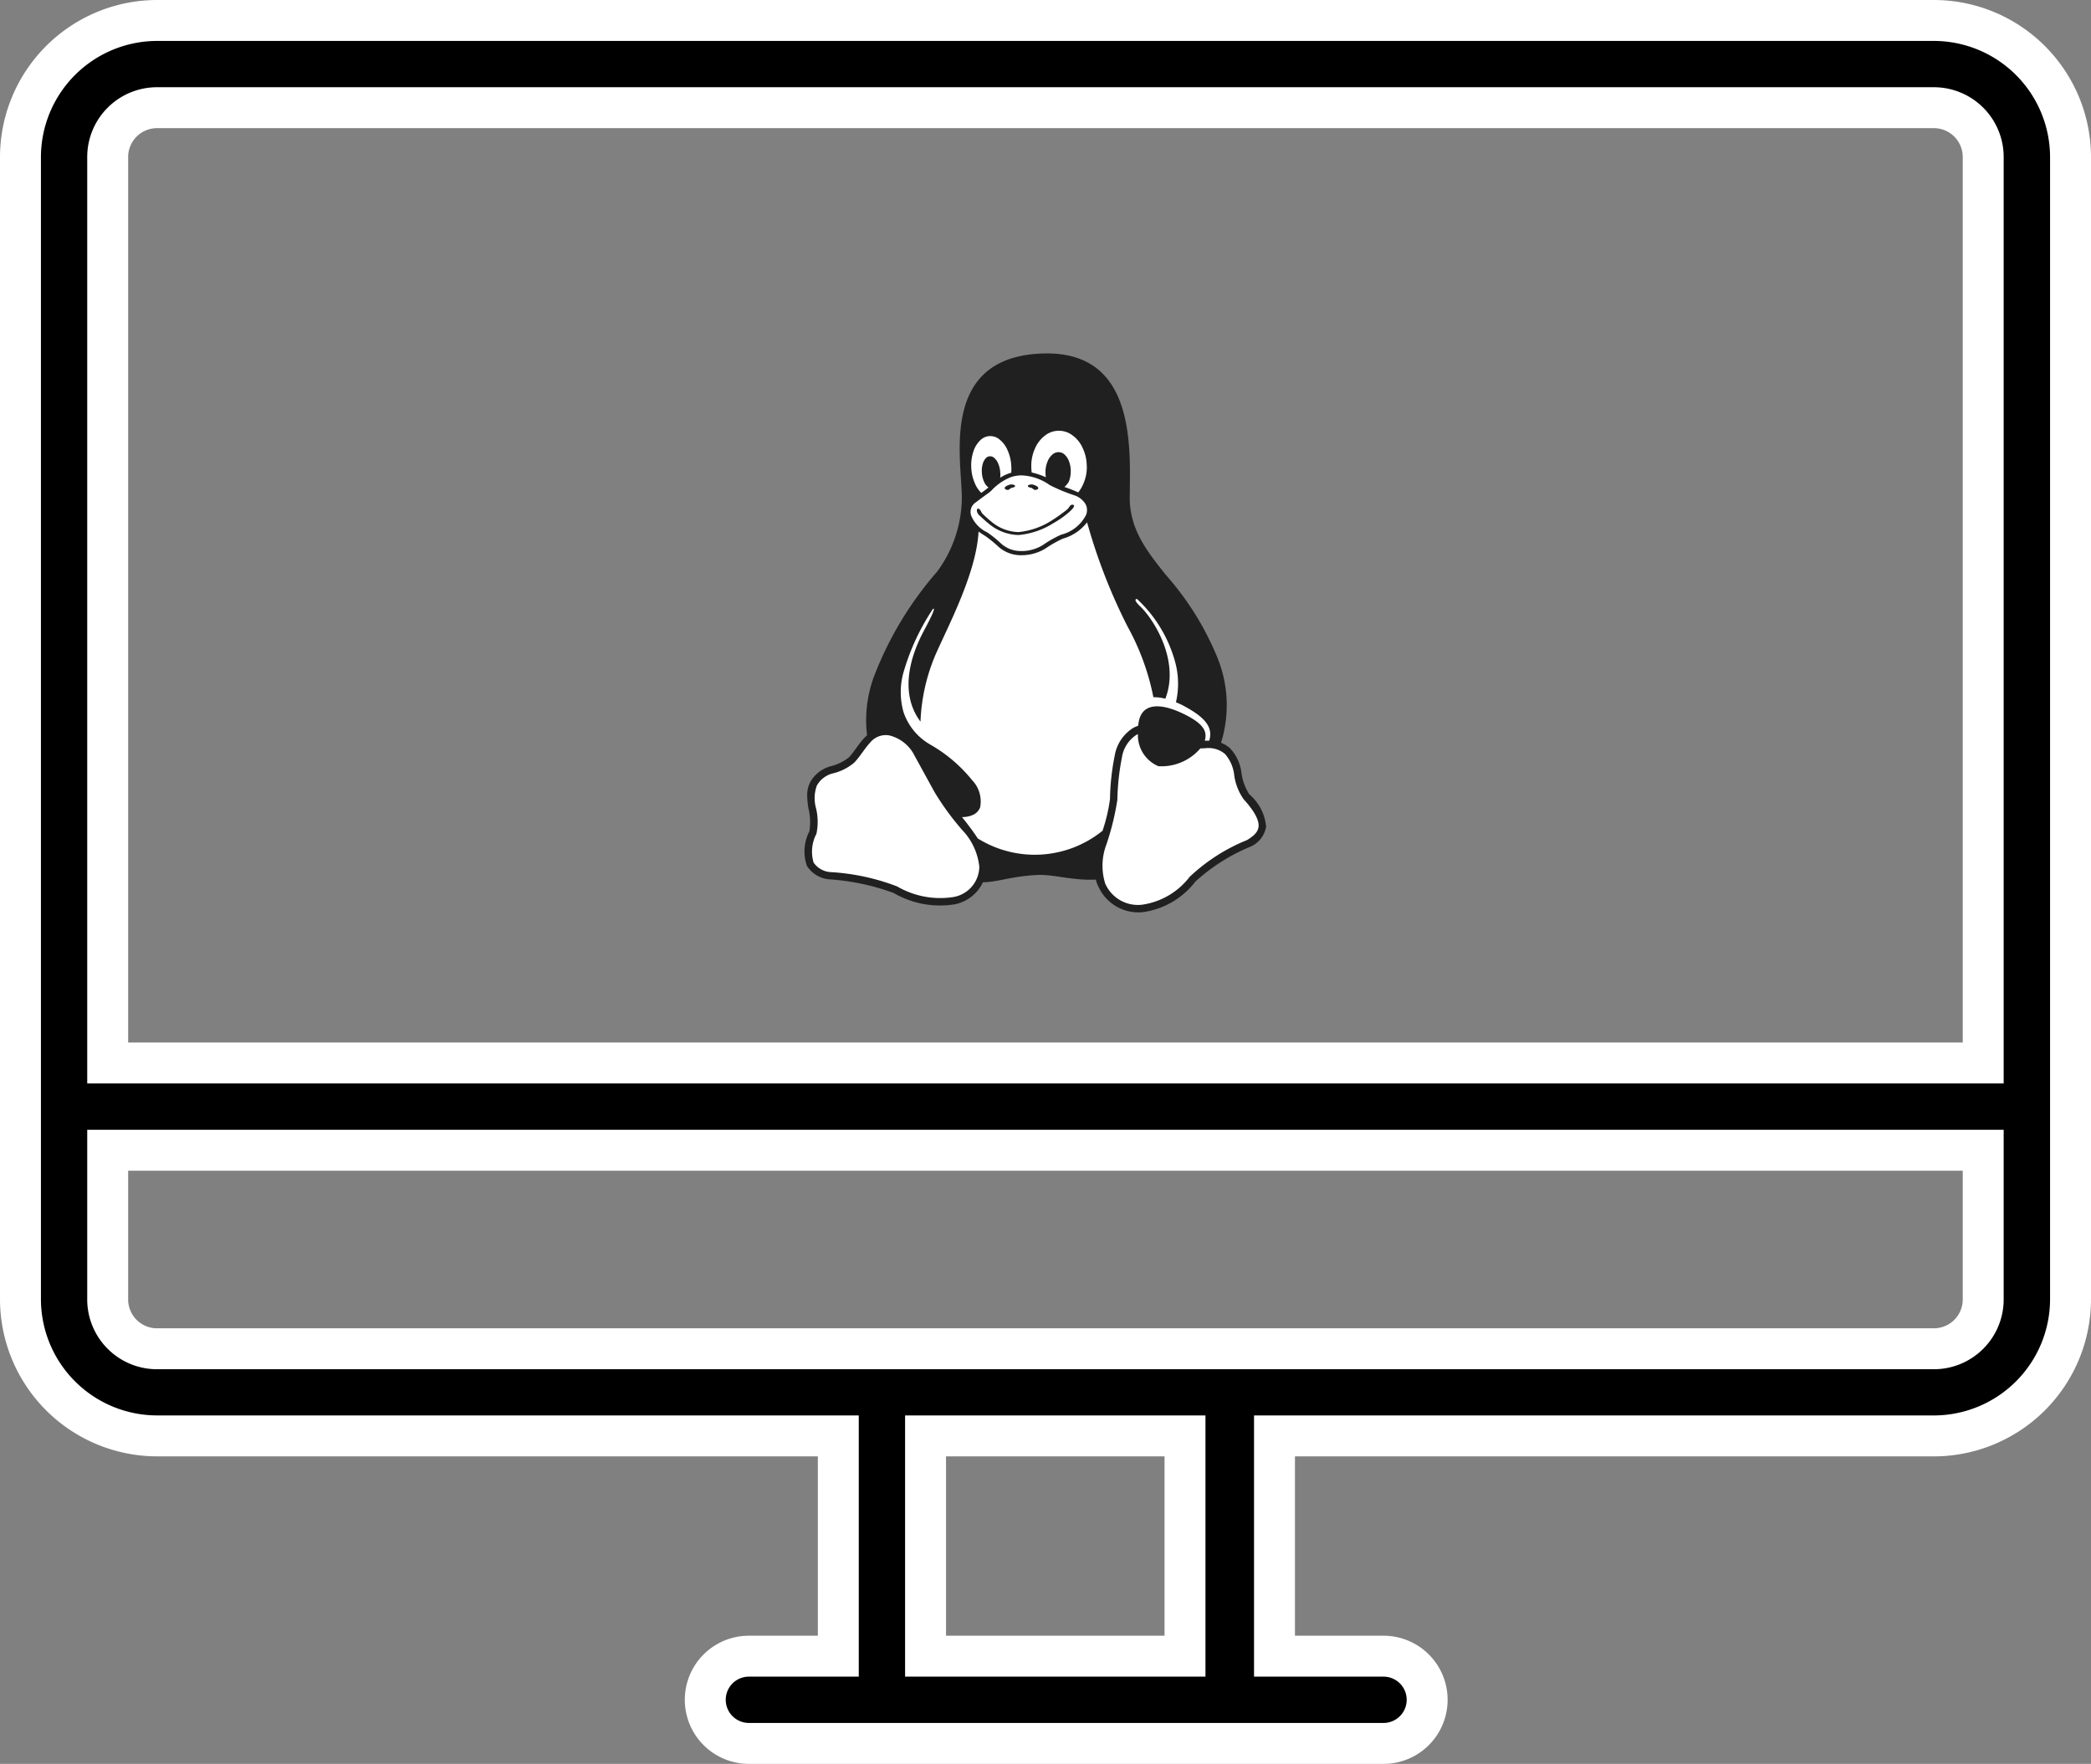
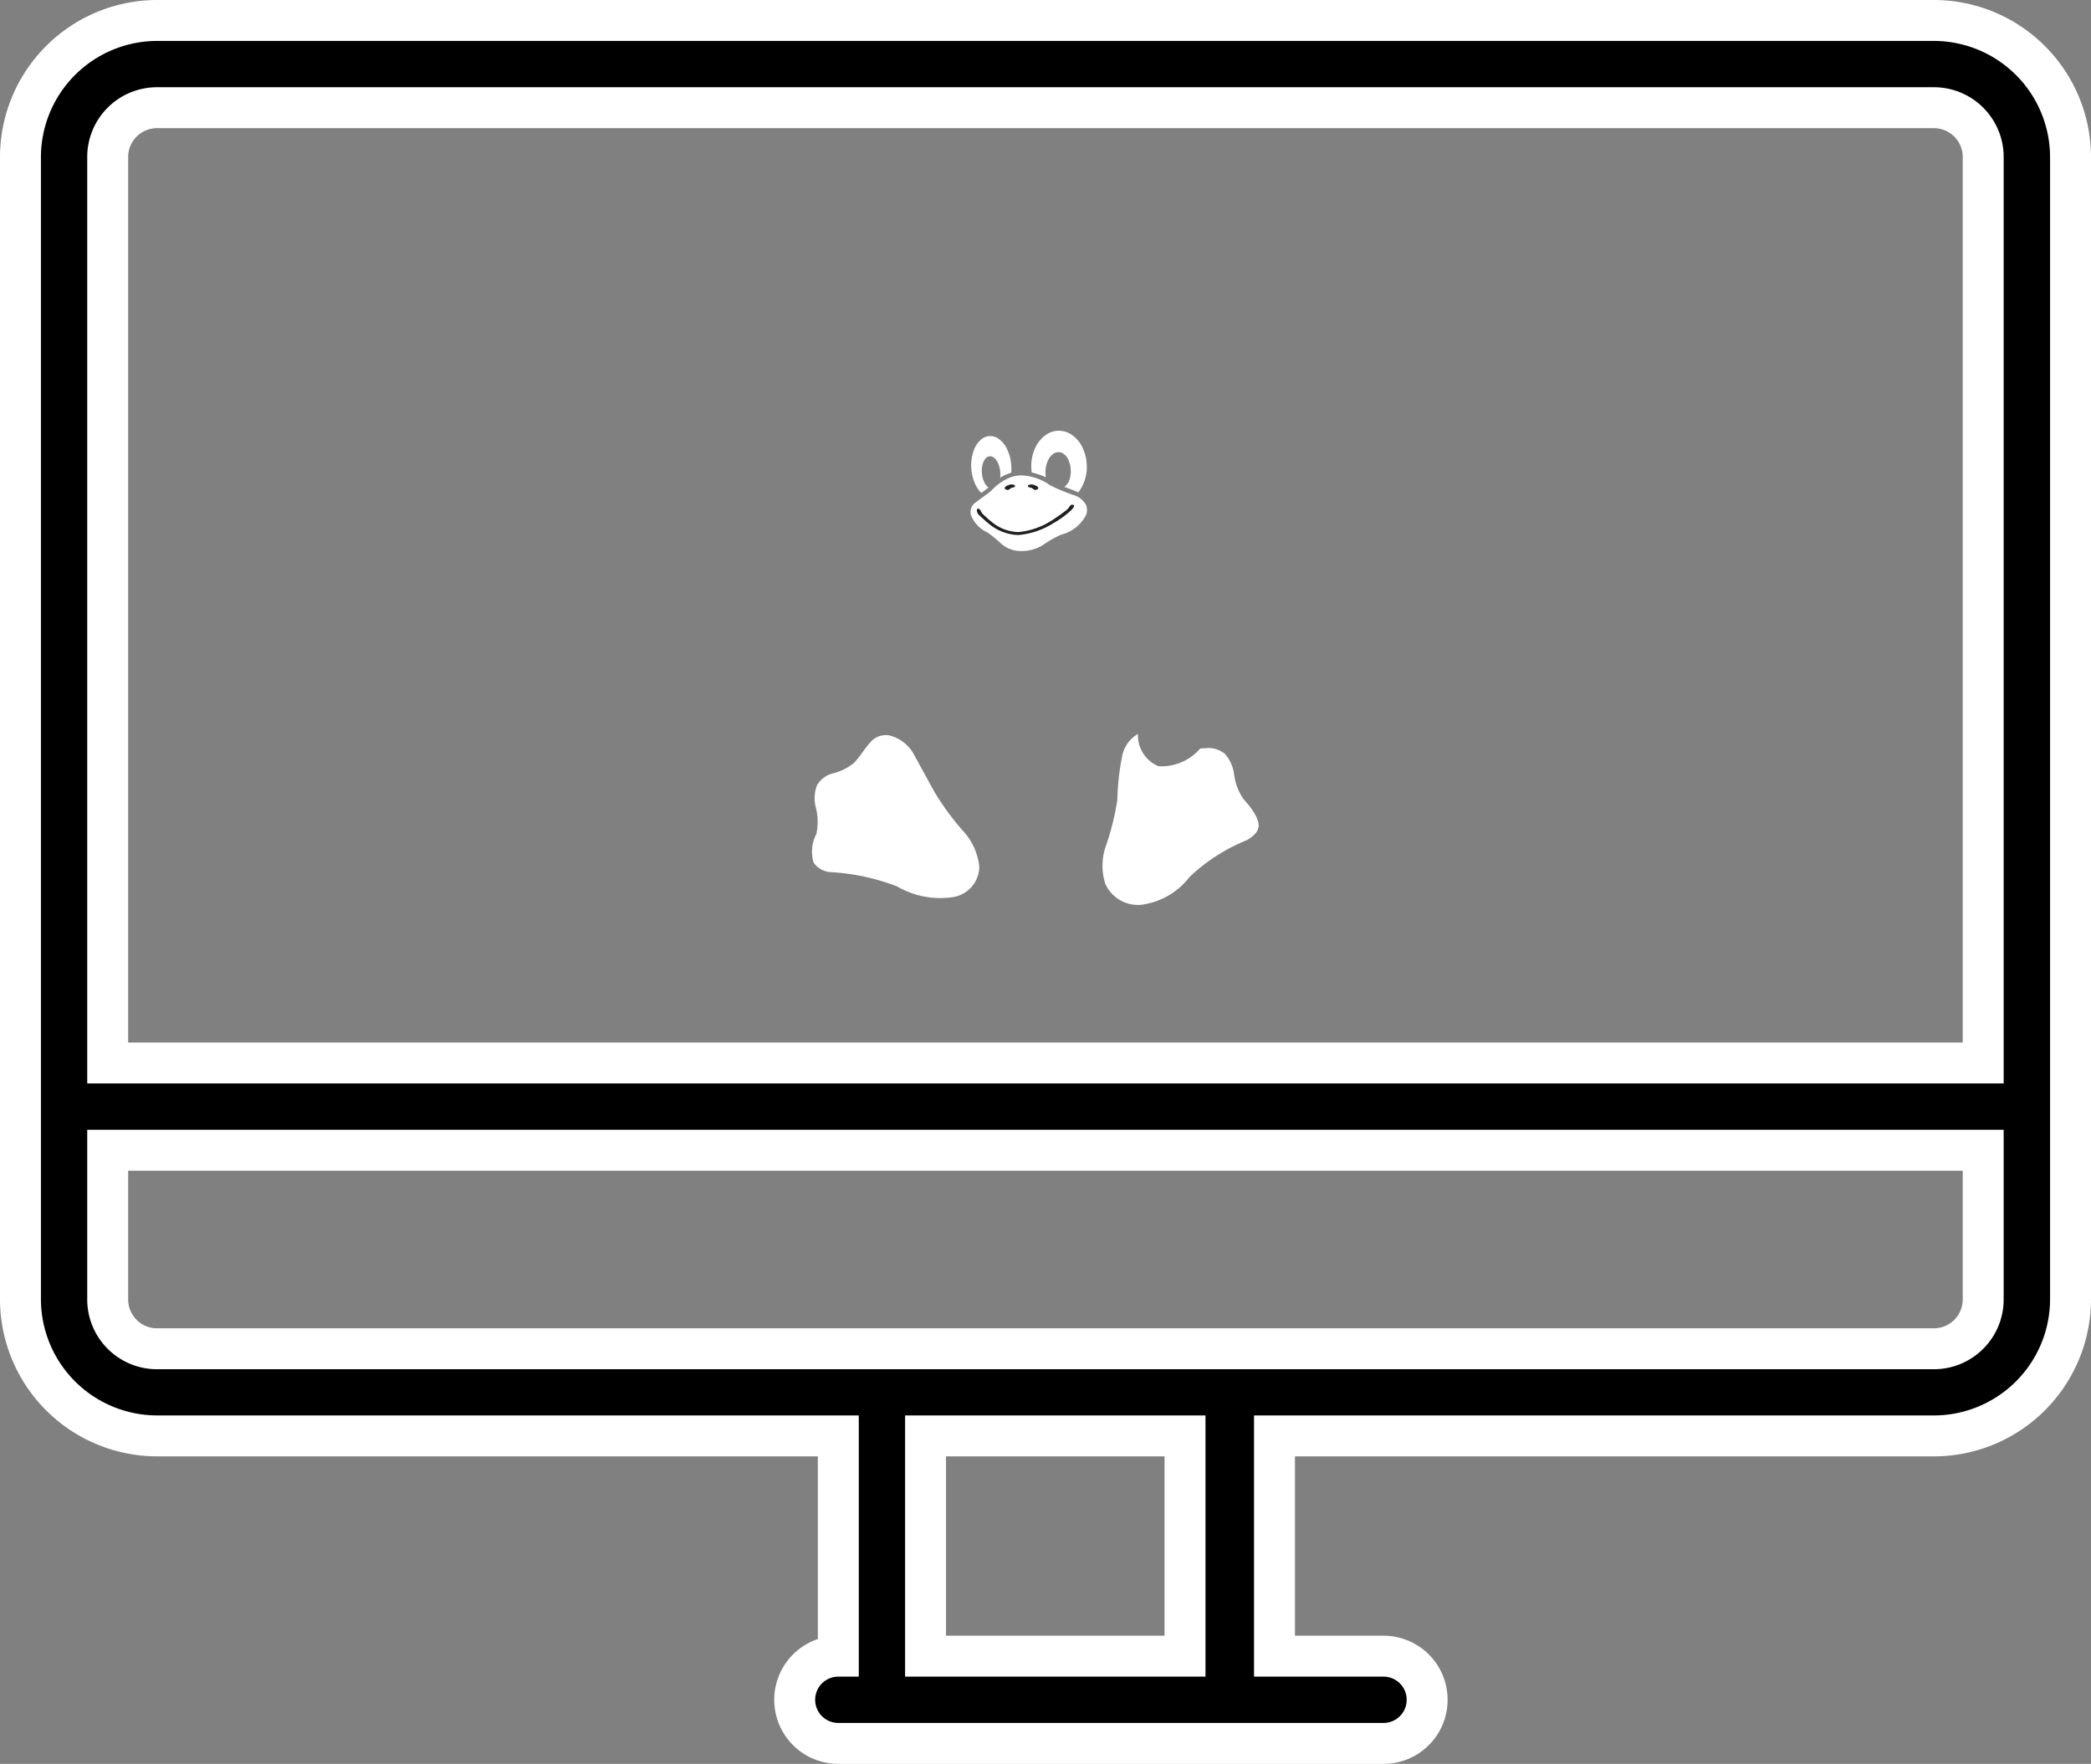
<svg xmlns="http://www.w3.org/2000/svg" width="102.167" height="86.183" viewBox="0 0 102.167 86.183">
  <rect x="0" y="0" width="102.167" height="86.183" fill="#808080" stroke="none" />
  <g id="Group_4433" data-name="Group 4433" transform="translate(-720.54 -5005)">
    <g id="Group_4414" data-name="Group 4414" transform="translate(721.54 5006)">
      <g id="Group_4409" data-name="Group 4409" transform="translate(0)">
        <g id="noun_desktop_2019780">
-           <path id="Path_817" data-name="Path 817" d="M96.454,10.5H9.713A6.685,6.685,0,0,0,3,17.213V72.944a6.685,6.685,0,0,0,6.713,6.713H42.96V90.42H38.591a2.131,2.131,0,0,0,0,4.262H69.6a2.131,2.131,0,0,0,0-4.262H64.272V79.658H96.454a6.685,6.685,0,0,0,6.713-6.713V17.213A6.685,6.685,0,0,0,96.454,10.5ZM9.713,14.762h86.74A2.411,2.411,0,0,1,98.9,17.213V61.436H7.262V17.213A2.411,2.411,0,0,1,9.713,14.762ZM59.9,90.42H47.223V79.658H59.9ZM96.454,75.4H9.713a2.411,2.411,0,0,1-2.451-2.451V65.7H98.9v7.246A2.411,2.411,0,0,1,96.454,75.4Z" transform="translate(-3 -10.5)" stroke="#fff" stroke-width="2" />
+           <path id="Path_817" data-name="Path 817" d="M96.454,10.5H9.713A6.685,6.685,0,0,0,3,17.213V72.944a6.685,6.685,0,0,0,6.713,6.713H42.96V90.42a2.131,2.131,0,0,0,0,4.262H69.6a2.131,2.131,0,0,0,0-4.262H64.272V79.658H96.454a6.685,6.685,0,0,0,6.713-6.713V17.213A6.685,6.685,0,0,0,96.454,10.5ZM9.713,14.762h86.74A2.411,2.411,0,0,1,98.9,17.213V61.436H7.262V17.213A2.411,2.411,0,0,1,9.713,14.762ZM59.9,90.42H47.223V79.658H59.9ZM96.454,75.4H9.713a2.411,2.411,0,0,1-2.451-2.451V65.7H98.9v7.246A2.411,2.411,0,0,1,96.454,75.4Z" transform="translate(-3 -10.5)" stroke="#fff" stroke-width="2" />
        </g>
        <g id="Tux_Mono" transform="translate(38.303 16.268)">
-           <path id="path3" d="M22.735,22.54h0a2.593,2.593,0,0,1-.384-1.053,2.09,2.09,0,0,0-.562-1.2l0,0a1.466,1.466,0,0,0-.214-.156,1.4,1.4,0,0,0-.22-.106,6.169,6.169,0,0,0-.2-4.217,14.159,14.159,0,0,0-2.482-3.969C17.764,10.7,16.876,9.609,16.894,8c.027-2.451.27-7-4.044-7q-.263,0-.549.022C7.481,1.41,8.759,6.5,8.688,8.208a6.162,6.162,0,0,1-1.2,3.449,17.041,17.041,0,0,0-3.1,5.156,6.158,6.158,0,0,0-.329,2.843c-.044.039-.085.08-.125.122-.3.316-.514.7-.758.956a2.348,2.348,0,0,1-.908.441,1.632,1.632,0,0,0-.985.772h0v0a1.374,1.374,0,0,0-.148.662,4.21,4.21,0,0,0,.063.631,2.774,2.774,0,0,1,.044,1.108,2.137,2.137,0,0,0-.12,1.691,1.433,1.433,0,0,0,1.071.655,11.281,11.281,0,0,1,3.164.668l.085-.16-.084.16a4.5,4.5,0,0,0,2.983.554,1.937,1.937,0,0,0,1.381-1.078c.668,0,1.4-.286,2.577-.351.8-.064,1.793.283,2.939.22a1.564,1.564,0,0,0,.132.357l0,0A2.141,2.141,0,0,0,17.523,28.3,3.9,3.9,0,0,0,20.1,26.807l-.139-.116.14.115a9.251,9.251,0,0,1,2.712-1.716,1.285,1.285,0,0,0,.744-.975A2.363,2.363,0,0,0,22.735,22.54Z" transform="translate(-0.998 -1)" fill="#202020" />
          <path id="path5" d="M465.973,589.563c-.015.269-.21.468-.569.685a8.948,8.948,0,0,0-2.8,1.795,3.559,3.559,0,0,1-2.324,1.361,1.743,1.743,0,0,1-1.8-1.028v0a2.925,2.925,0,0,1,.062-1.93,12.925,12.925,0,0,0,.53-2.167v0a11.6,11.6,0,0,1,.222-2.063,1.6,1.6,0,0,1,.73-1.123l.053-.027a1.636,1.636,0,0,0,1,1.571,2.494,2.494,0,0,0,2.048-.869c.082,0,.161-.007.239-.009a1.256,1.256,0,0,1,.967.281h0a1.865,1.865,0,0,1,.446,1,2.651,2.651,0,0,0,.467,1.214h0C465.808,588.874,465.988,589.294,465.973,589.563Z" transform="translate(-443.78 -566.469)" fill="#fff" />
          <path id="path7" d="M20.651,593.156v0a1.519,1.519,0,0,1-1.282,1.483,4.179,4.179,0,0,1-2.733-.521h0a10.761,10.761,0,0,0-3.259-.7,1.086,1.086,0,0,1-.822-.466,1.859,1.859,0,0,1,.139-1.406v-.006a2.8,2.8,0,0,0-.03-1.277,1.8,1.8,0,0,1,.048-1.068v0a1.229,1.229,0,0,1,.787-.6,2.525,2.525,0,0,0,1.044-.528l0,0,0,0c.289-.305.507-.688.761-.96a.993.993,0,0,1,.753-.383h.011a1.228,1.228,0,0,1,.18.015,1.873,1.873,0,0,1,1.165.855l1.042,1.9h0a13.1,13.1,0,0,0,1.359,1.866A3.052,3.052,0,0,1,20.651,593.156Z" transform="translate(-12.105 -568.076)" fill="#fff" />
          <path id="path9" d="M261.577,189.722a1,1,0,0,0-.546-.439h0a8.476,8.476,0,0,1-1.205-.5,2.548,2.548,0,0,0-1.381-.476,1.63,1.63,0,0,0-.533.09,2.616,2.616,0,0,0-.956.669h0a2.5,2.5,0,0,1-.2.154c-.118.086-.3.216-.55.407a.554.554,0,0,0-.222.649,1.568,1.568,0,0,0,.784.815h0a5.65,5.65,0,0,1,.7.569,1.566,1.566,0,0,0,.369.229,1.5,1.5,0,0,0,.511.113,1.974,1.974,0,0,0,1.151-.3,5.245,5.245,0,0,1,.885-.5h0a1.861,1.861,0,0,0,1.212-.963A.634.634,0,0,0,261.577,189.722Z" transform="translate(-247.834 -182.348)" fill="#fff" />
          <path id="path11" d="M269.539,234.108a3.817,3.817,0,0,1-1.7.574,2.345,2.345,0,0,1-1.458-.564c-.176-.139-.318-.278-.426-.378-.187-.147-.164-.354-.088-.348.129.016.148.185.229.261.109.1.247.235.413.367a2.139,2.139,0,0,0,1.33.519,3.675,3.675,0,0,0,1.595-.546,8.574,8.574,0,0,0,.74-.521c.178-.13.171-.287.318-.27s.038.174-.167.353A4.6,4.6,0,0,1,269.539,234.108Z" transform="translate(-257.383 -225.809)" fill="#202020" />
-           <path id="path13" d="M163.687,271.279c-.069,0-.137,0-.2,0h-.018c.171-.54-.207-.938-1.215-1.394-1.045-.46-1.878-.414-2.018.518-.009.049-.016.1-.022.149a1.591,1.591,0,0,0-.236.1,1.98,1.98,0,0,0-.907,1.353,11.692,11.692,0,0,0-.232,2.13h0a8.284,8.284,0,0,1-.363,1.544,5.262,5.262,0,0,1-6.1.373c-.137-.216-.293-.43-.455-.642-.1-.135-.209-.269-.314-.4a1.271,1.271,0,0,0,.525-.1.665.665,0,0,0,.363-.375,1.5,1.5,0,0,0-.394-1.33,7.223,7.223,0,0,0-2.04-1.735h0a2.888,2.888,0,0,1-1.311-1.592,3.573,3.573,0,0,1-.017-1.877,11.142,11.142,0,0,1,1.452-3.155c.123-.09.044.168-.463,1.109-.454.86-1.3,2.845-.141,4.394a9.213,9.213,0,0,1,.737-3.279c.644-1.459,1.991-3.991,2.1-6.008.055.04.245.168.329.216h0a6.133,6.133,0,0,1,.673.551,1.663,1.663,0,0,0,1,.387q.065,0,.128,0a2.227,2.227,0,0,0,1.138-.327,5.8,5.8,0,0,1,.845-.48h0a2.271,2.271,0,0,0,1.189-.8,27.543,27.543,0,0,0,1.982,5.1,11.886,11.886,0,0,1,1.258,3.446,2.114,2.114,0,0,1,.584.074c.734-1.9-.623-3.954-1.243-4.525-.25-.243-.263-.352-.138-.347a6.558,6.558,0,0,1,1.878,3.144,4.028,4.028,0,0,1,.021,1.9c.077.032.155.067.234.1C163.461,270.1,163.9,270.6,163.687,271.279Z" transform="translate(-143.908 -252.357)" fill="#fff" />
          <path id="path15" d="M352,121.371a2.055,2.055,0,0,1-.175.874,1.693,1.693,0,0,1-.245.409q-.049-.023-.1-.045c-.121-.052-.229-.095-.325-.131s-.171-.061-.249-.088a1.084,1.084,0,0,0,.208-.248,1.306,1.306,0,0,0,.1-.475c0-.007,0-.013,0-.021a1.316,1.316,0,0,0-.068-.461.851.851,0,0,0-.212-.359.436.436,0,0,0-.3-.138h-.016a.446.446,0,0,0-.3.117.847.847,0,0,0-.238.342,1.321,1.321,0,0,0-.1.476.147.147,0,0,0,0,.02,1.4,1.4,0,0,0,.019.273,3.465,3.465,0,0,0-.693-.235,2.361,2.361,0,0,1-.019-.26V121.4a2.022,2.022,0,0,1,.172-.874,1.55,1.55,0,0,1,.49-.643,1.083,1.083,0,0,1,.676-.24h.012a1.088,1.088,0,0,1,.668.228,1.526,1.526,0,0,1,.5.633,2.037,2.037,0,0,1,.19.847A.086.086,0,0,0,352,121.371Z" transform="translate(-338.2 -115.864)" fill="#fff" />
          <path id="path17" d="M259,129.766l-.094.03a1.916,1.916,0,0,0-.448.216,1.22,1.22,0,0,0,0-.293.1.1,0,0,1,0-.016,1.271,1.271,0,0,0-.093-.375.722.722,0,0,0-.189-.277.308.308,0,0,0-.209-.088h-.023a.3.3,0,0,0-.215.126.727.727,0,0,0-.137.3,1.223,1.223,0,0,0-.026.4c0,.006,0,.01,0,.016a1.24,1.24,0,0,0,.093.377.717.717,0,0,0,.189.276c.013.011.026.021.039.03-.08.062-.134.106-.2.154l-.151.111a1.38,1.38,0,0,1-.314-.468,2.1,2.1,0,0,1-.175-.746v0a2.094,2.094,0,0,1,.088-.761,1.307,1.307,0,0,1,.326-.571.7.7,0,0,1,.476-.23h.041a.709.709,0,0,1,.458.174,1.331,1.331,0,0,1,.389.531,2.065,2.065,0,0,1,.174.746v0A2.207,2.207,0,0,1,259,129.766Z" transform="translate(-248.892 -123.938)" fill="#fff" />
          <path id="path28396-7" d="M344.049,202.236c.021.066.127.055.189.087s.1.089.158.091.148-.02.156-.078c.01-.076-.1-.124-.172-.152a.364.364,0,0,0-.3-.006C344.063,202.188,344.042,202.214,344.049,202.236Z" transform="translate(-333.128 -195.746)" fill="#202020" />
          <path id="path5461" d="M309.021,202.236c-.021.066-.127.055-.189.087s-.1.089-.158.091-.148-.02-.156-.078c-.01-.076.1-.124.172-.152a.364.364,0,0,1,.3-.006C309.006,202.188,309.027,202.214,309.021,202.236Z" transform="translate(-298.729 -195.746)" fill="#202020" />
        </g>
      </g>
    </g>
  </g>
</svg>